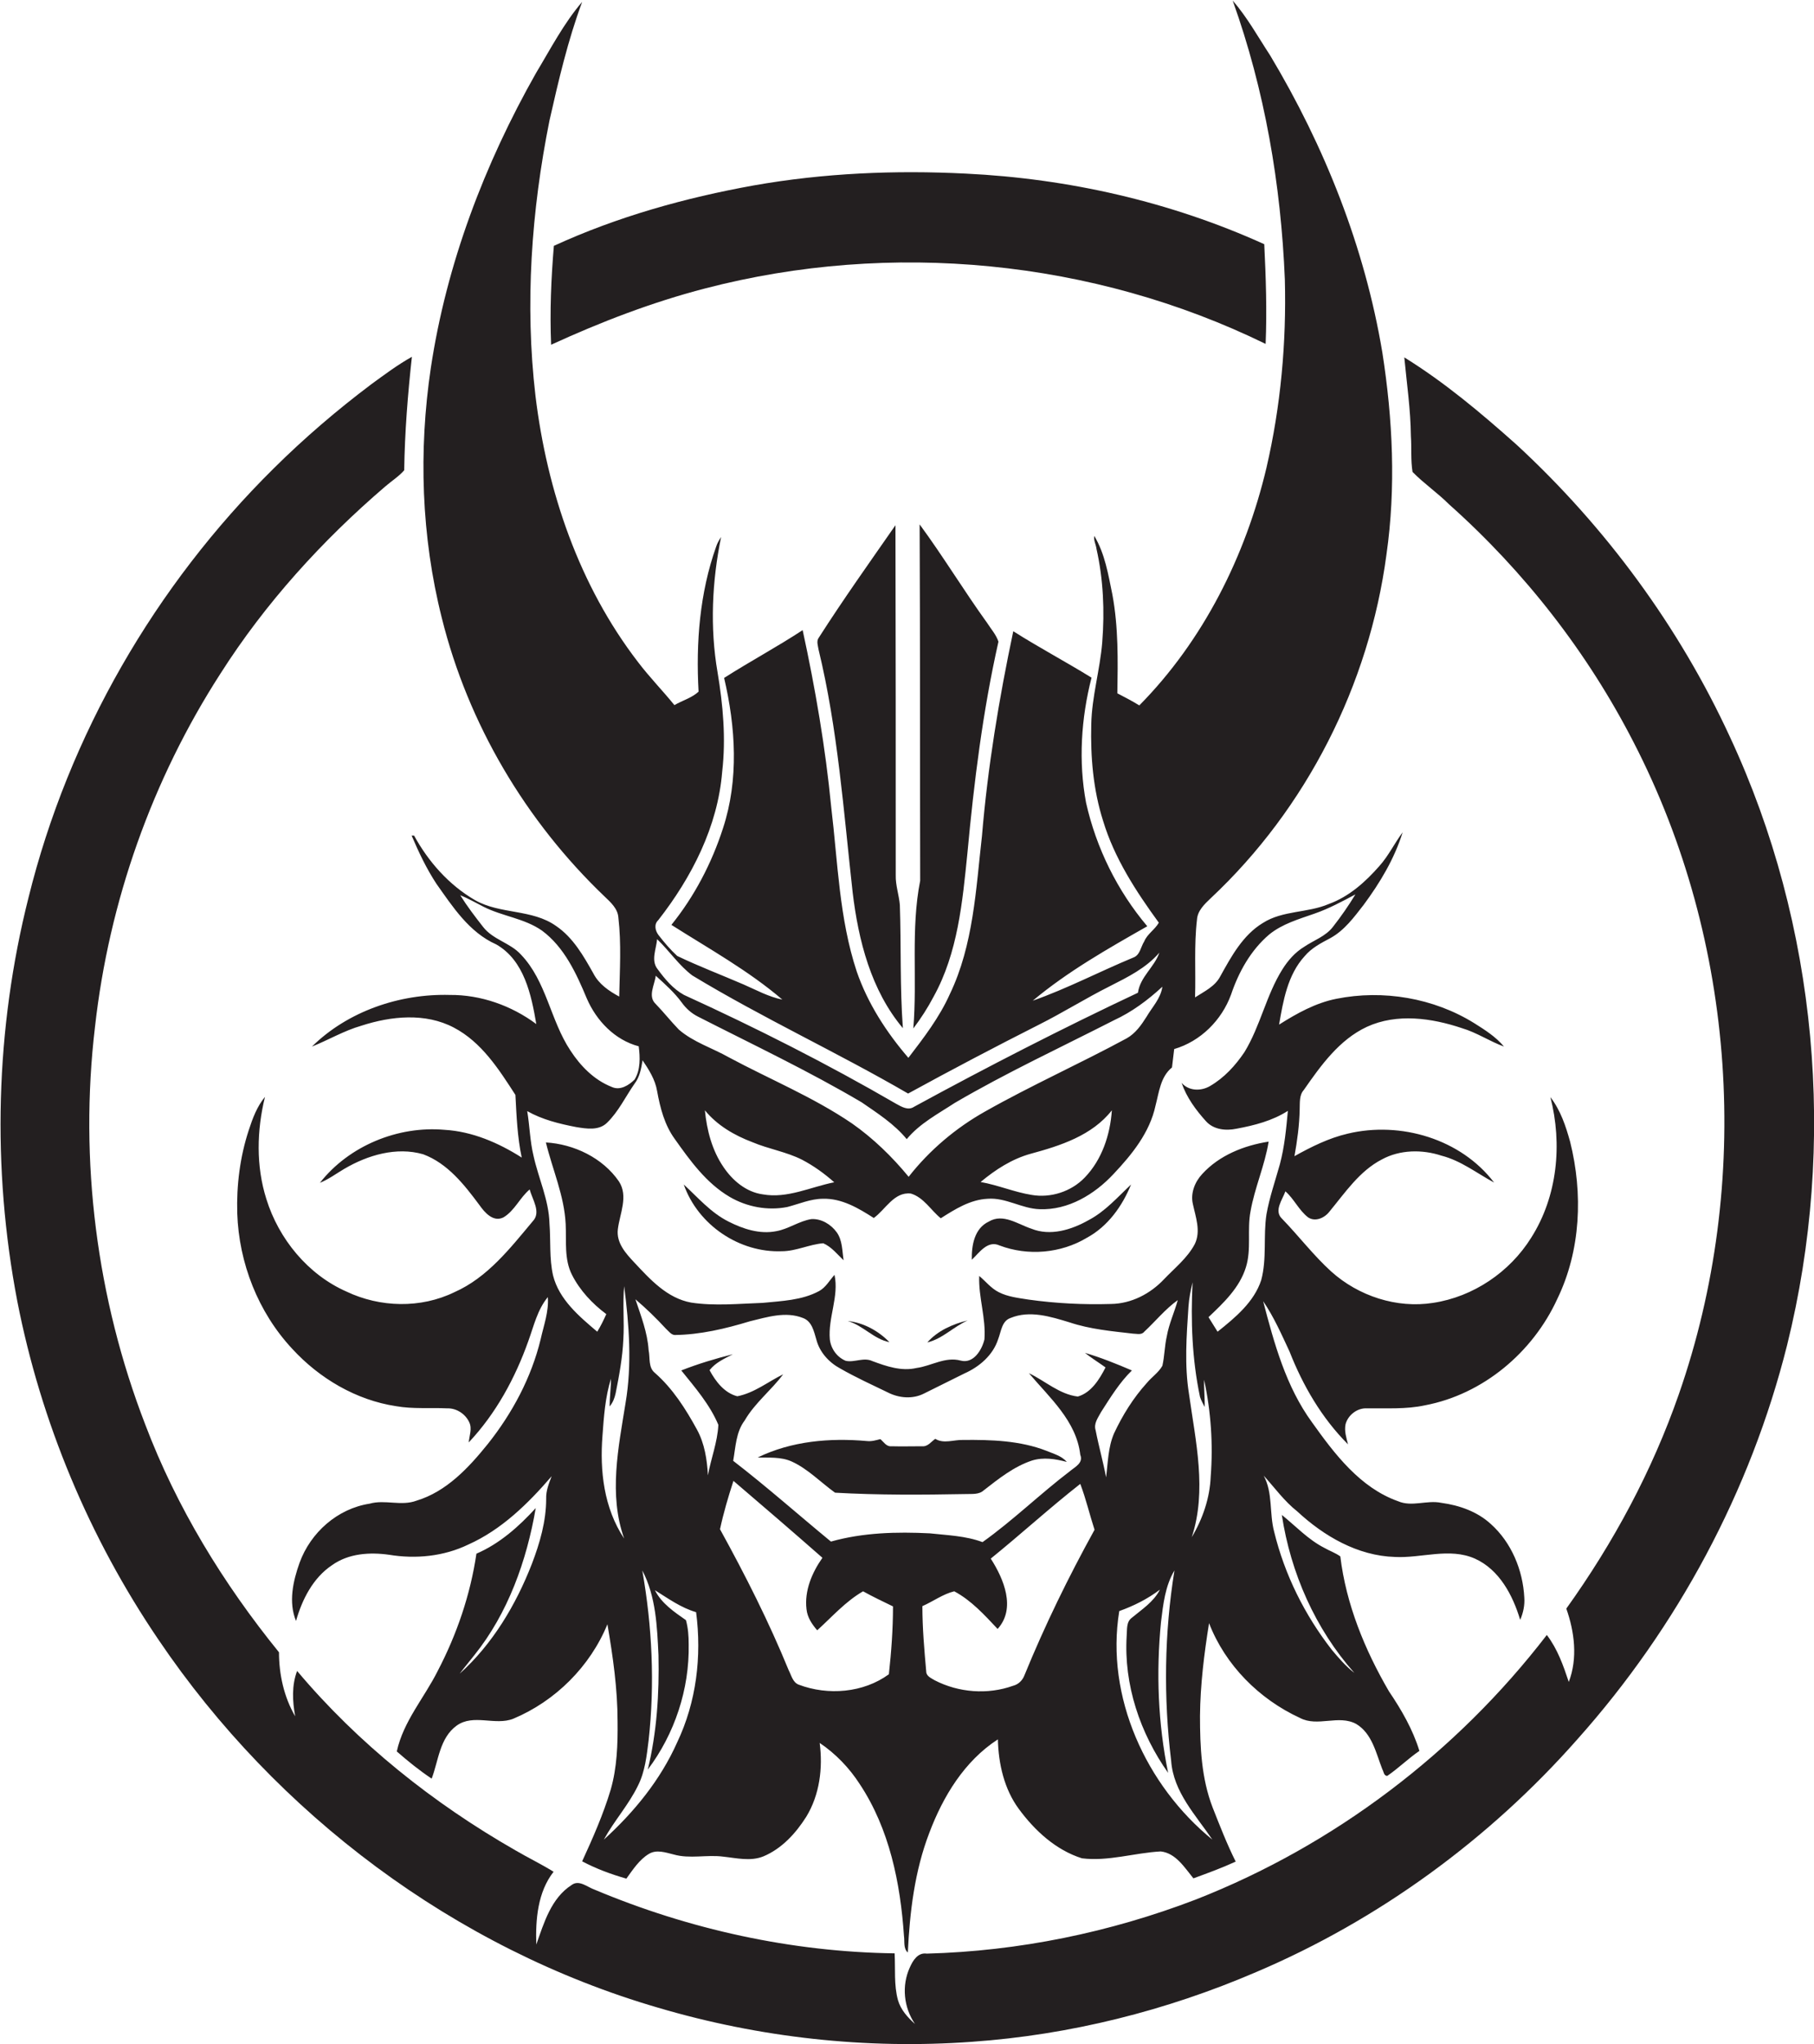
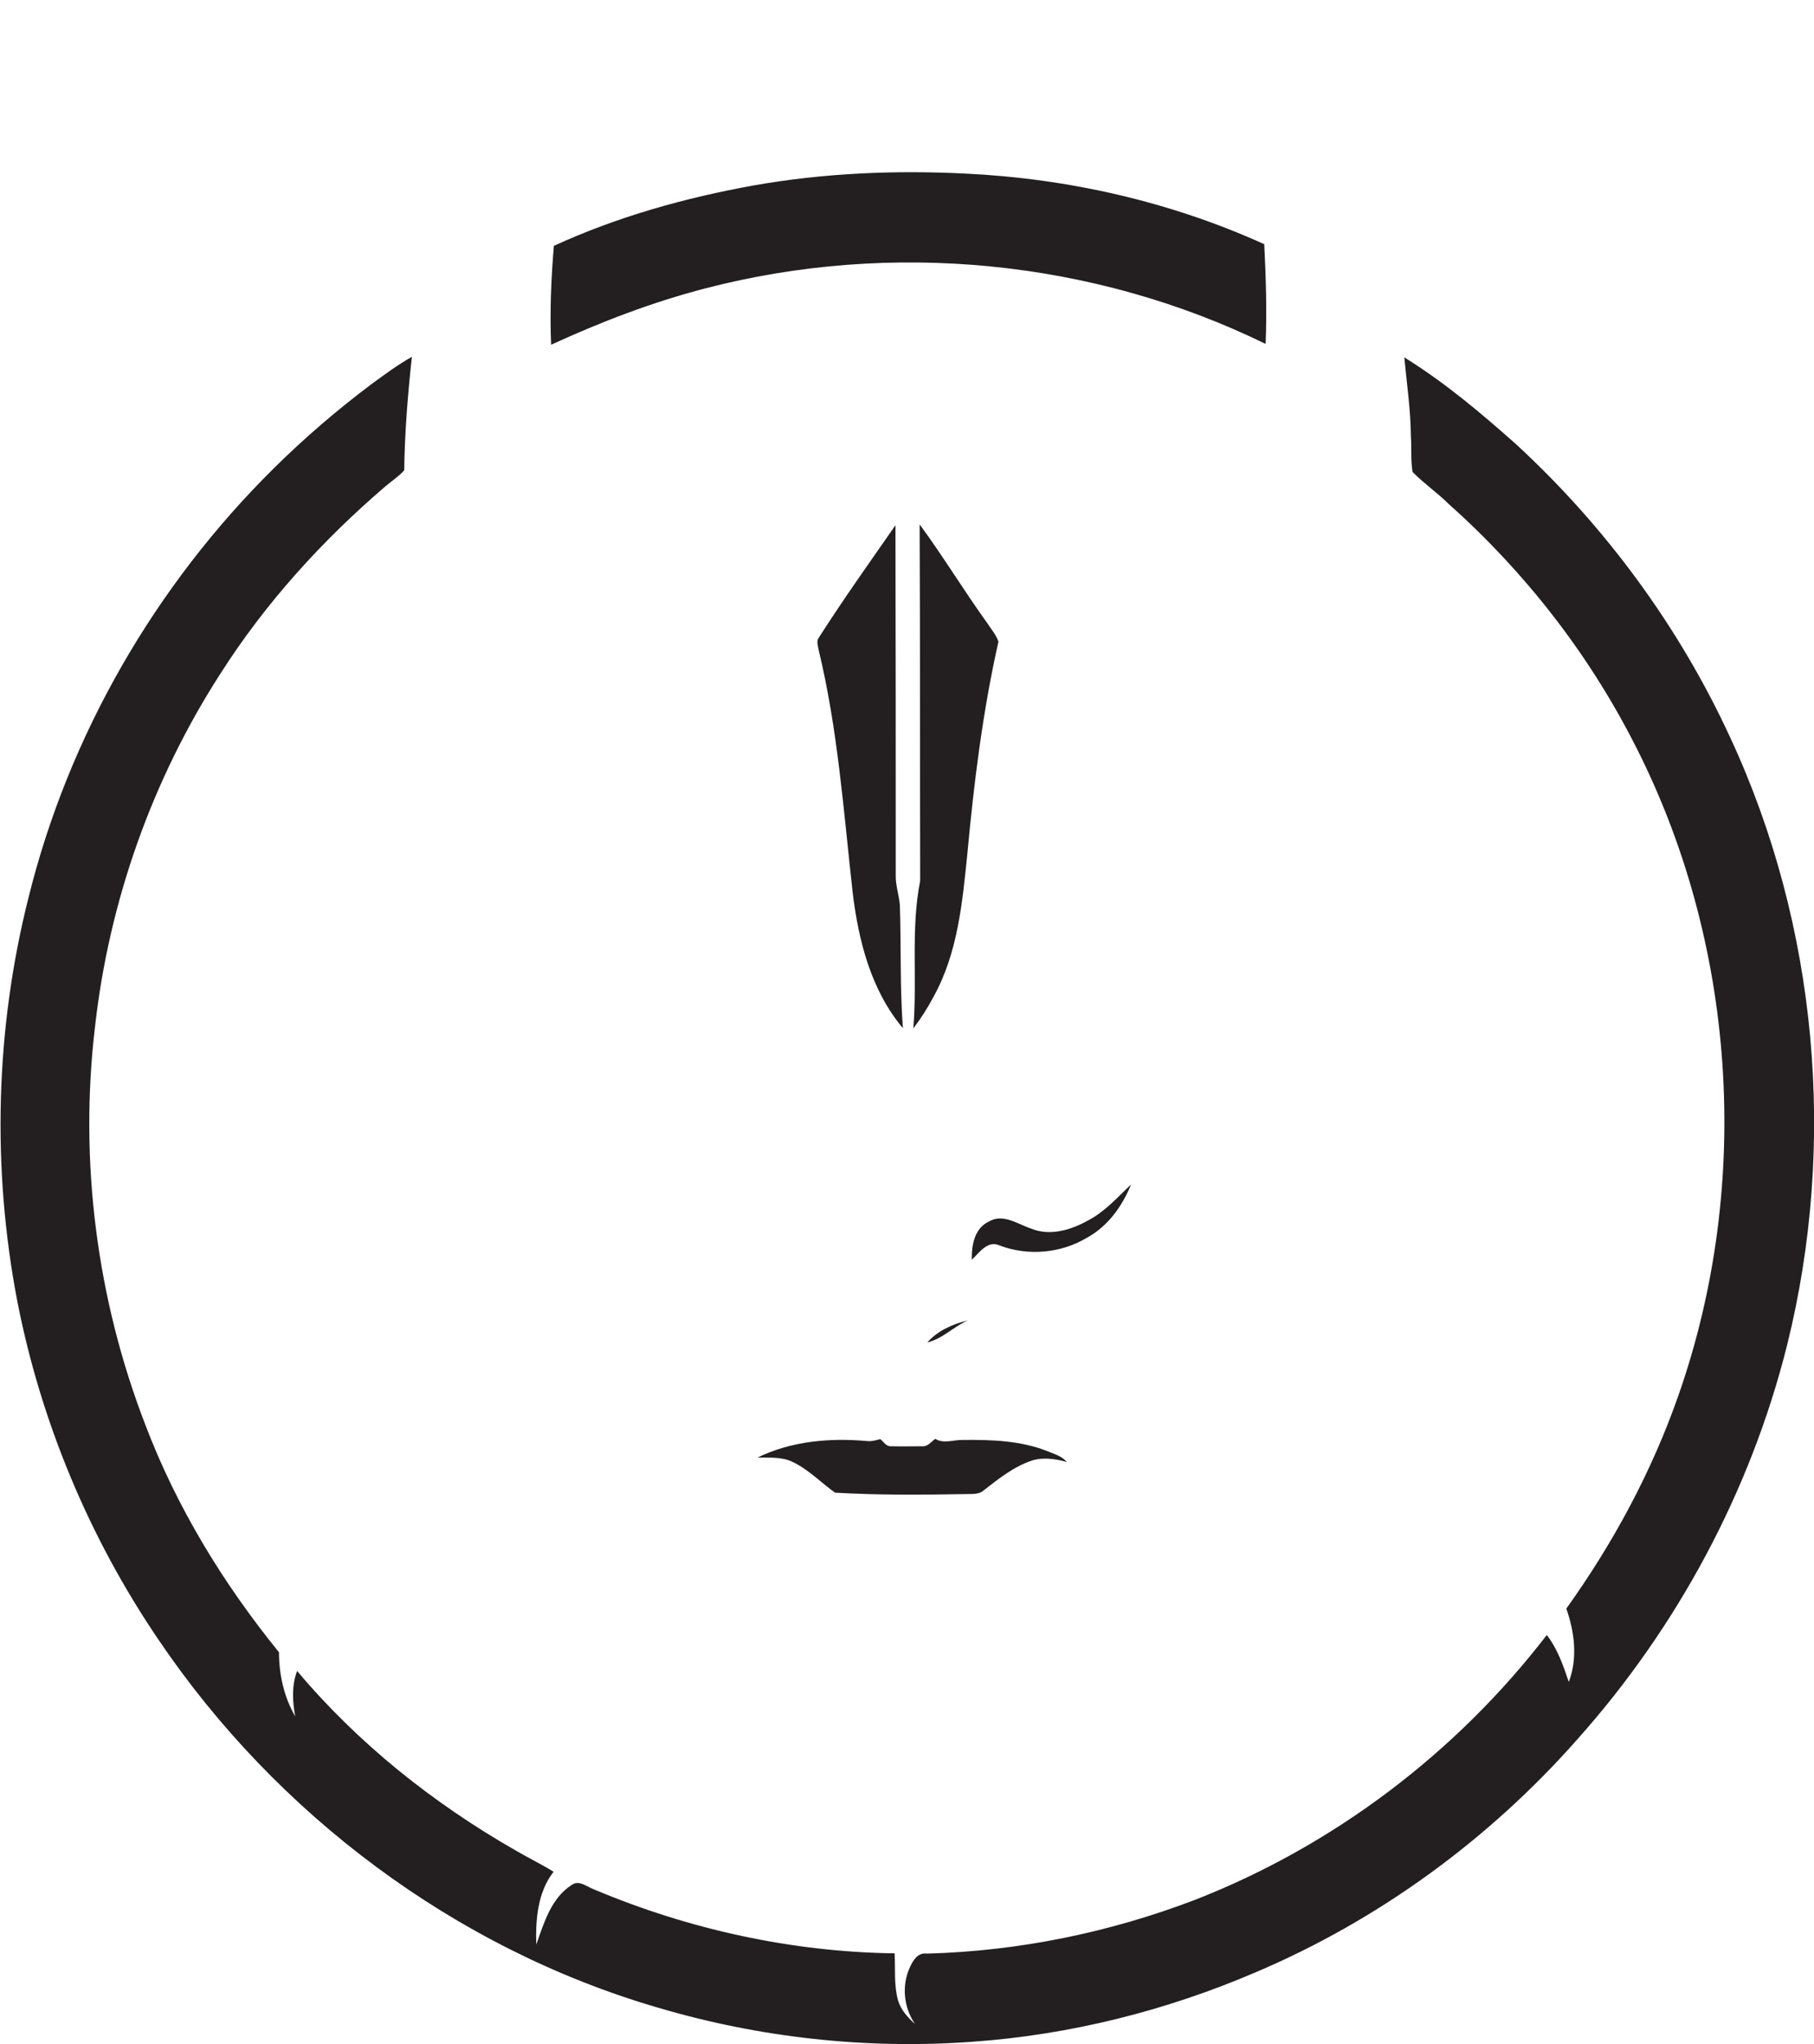
<svg xmlns="http://www.w3.org/2000/svg" version="1.1" id="Layer_1" x="0px" y="0px" viewBox="0 0 660.6 744.1" enable-background="new 0 0 660.6 744.1" xml:space="preserve">
  <g>
-     <path fill="#231F20" d="M180.7,343.8c10.2,5.8,12.8,18.4,14.6,29c-9-6.7-20.2-10.7-31.5-10.6c-18.2-0.5-37.1,5.9-50.2,18.8   c6-2.4,11.7-5.8,18-7.6c10.8-3.5,23.3-4.8,33.7,0.7c10.1,5.3,16.4,15.2,22.4,24.5c0.4,7.6,0.7,15.3,2.3,22.8   c-8.5-5.4-18-9.5-28.1-10.1c-17-1.5-34.8,5.8-45.4,19.3c3.2-1.3,6-3.4,8.9-5.1c8.5-5,19-8.1,28.7-5.3c8.9,3.3,15,11.1,20.5,18.5   c1.9,2.7,5,6.3,8.7,4.5c4.1-2.4,6-7.2,9.6-10.2c0.9,3.6,4.3,8.3,1.1,11.6c-8.2,9.8-16.5,20.5-28.5,25.8c-12.3,6-27.1,5.6-39.3-0.2   C112.1,464,101.5,451,97,436.5c-3.8-12-3.5-25-0.5-37.2c-2.9,3.5-4.5,7.8-5.9,12.1c-3.2,9.7-4.5,20.1-4.2,30.3   c0.6,18.1,7.6,36,20,49.3c9.9,10.8,23.3,18.7,37.8,20.9c6.2,1.1,12.4,0.5,18.7,0.8c3.3-0.1,6.6,2,8,5.1c1.1,2.3,0,4.9-0.2,7.3   c9.9-10.5,16.9-23.4,21.7-36.9c2-5.5,3.3-11.4,7.1-16c0.4,5.3-1.5,10.3-2.6,15.3c-3.4,14-10.3,26.9-19.2,38.1   c-7,8.7-15.1,17.4-26,20.7c-5.6,2.1-11.5-0.5-17.1,1.1c-11.7,1.8-21.5,10.5-25.5,21.5c-2.4,6.7-4.1,14.4-1.3,21.2   c2.2-7.8,6.2-15.7,13.1-20.3c6-4.3,13.7-4.8,20.8-3.8c9.7,1.6,19.9,0.6,28.8-3.7c12.1-5.4,21.8-14.9,30.4-24.9   c-1,2.6-2.1,5.3-2,8.2c0,8.2-2.3,16.1-5.2,23.7c-5.8,14.9-14.3,29.2-26.3,40c1.7-2.3,3.6-4.5,5.3-6.7   c12.3-15.3,19.1-34.4,22.4-53.6c-6.1,6.7-13.2,13-21.6,16.6c-2.2,14.9-7.1,29.3-14.1,42.7c-4.9,9.8-12.5,18.3-14.9,29.3   c4,3.5,8.2,6.9,12.7,9.9c2.5-6.6,2.9-14.8,9.1-19.3c6.1-4.4,14,0.1,20.6-2.5c15.3-6.4,28-19,34.3-34.4c2,11.7,3.7,23.5,3.7,35.4   c0.1,8.3-0.2,16.8-2.5,24.8c-2.7,9-6.5,17.6-10.4,26.1c5.1,2.7,10.5,4.7,16.1,6.3c2.4-3.3,4.7-6.9,8.2-9c2.8-1.7,6.1-0.5,9,0.2   c5.9,1.7,12.1,0,18.1,0.8c4.8,0.5,9.9,1.8,14.6-0.1c6.7-2.8,11.8-8.4,15.6-14.4c4.9-8,6.1-17.8,4.9-26.9c5.8,3.9,10.8,9.1,14.6,15   c10.8,16.3,14.8,36,16.1,55.3c0.3,2-0.3,4.5,1.4,6c0.7-14.8,2.5-29.7,7.8-43.5c5-13.3,12.8-26.2,25-34.1c0.2,8.9,2.3,18.1,7.6,25.3   c5.8,7.9,13.5,15,23,18c9.6,1.2,19.2-2,28.7-2.5c5.5,0.6,8.7,5.9,11.9,9.8c5.2-1.9,10.4-3.8,15.4-6.1c-3.2-6.4-5.8-13.1-8.4-19.7   c-4.1-10.6-4.6-22.1-4.6-33.3c0.1-11.3,1.5-22.6,3.3-33.8c5.9,15.3,18.3,27.7,33.1,34.5c6.4,3.4,14.1-1.3,20.5,2.2   c5.8,3.5,7.2,10.6,9.5,16.5c0.5,0.8,0.5,2.4,1.8,2.4c4.1-2.8,7.6-6.3,11.7-9.1c-2.4-7.8-6.5-14.9-11.1-21.7   c-8.8-15.1-15.6-31.7-17.7-49.1c-1.8-1.3-3.9-2-5.8-3.1c-5.9-3-10.4-7.9-15.5-12c3.2,21.1,12.2,41.5,26.4,57.5   c-3.1-2.4-5.7-5.4-8.2-8.4c-9.9-12.7-17.2-27.4-21-43c-1.8-6.7-0.4-14.1-3.8-20.4c4,4.4,7.5,9.3,12.2,13c9.7,9,22,16.2,35.6,16.6   c9.7,0.5,19.8-3.5,29.1,0.6c8.9,4,13.8,13.3,16.5,22.3c1.1-2.5,1.7-5.3,1.5-8.1c-0.5-10-4.7-20.1-12.2-26.8   c-4.9-4.5-11.4-6.8-18-7.7c-5.3-1.1-10.7,1.6-15.8-0.6c-13.8-4.9-23.1-17.2-31.3-28.7c-9.5-13-13.8-28.8-17.8-44.1   c3.9,5.7,6.7,12.1,9.6,18.3c4.9,12.5,11.8,24.3,21.3,33.8c-0.6-2.4-1.4-4.8-0.9-7.3c0.9-3.4,4.3-6,7.8-5.8c7-0.1,14.2,0.4,21.1-1.1   c21.2-4,39.3-19.3,48.2-38.7c8.6-17.7,9.4-38.4,4.7-57.2c-1.6-5.8-3.5-11.5-7.2-16.3c4.4,17.1,2.6,36.1-7,51.2   c-7.8,12.5-21.1,21.5-35.7,23.7c-13.3,2.1-27.2-2.5-37.1-11.4c-6.5-5.9-11.8-12.9-17.9-19.2c-3.1-2.9,0.1-6.9,1.2-10   c3.2,2.8,4.9,6.9,8.3,9.5c2.6,1.7,6,0.2,7.8-2.2c5.7-6.9,10.9-14.7,19-18.9c6.6-3.6,14.7-3.7,21.7-1.4c7.1,1.8,12.9,6.4,19.2,9.8   c-12.1-15.9-34.1-22.4-53.3-17.8c-6.9,1.6-13.3,4.8-19.4,8.2c1-5.6,1.8-11.3,1.9-17.1c0.1-2.4-0.2-5.1,1.5-7   c6.2-8.9,12.9-18.3,23-23c10.9-5,23.6-3.2,34.6,0.5c5.4,1.6,10.1,4.8,15.3,6.7c-3-3.6-7-6.1-10.8-8.5c-14.8-9.2-33.2-12.3-50.2-8.9   c-7.6,1.5-14.4,5.3-20.9,9.4c1.5-8.7,3.1-18.1,9.3-24.9c2.5-3,6-4.8,9.4-6.6c5.1-2.8,8.6-7.6,12.1-12.1c6-8.1,11.2-16.8,14.2-26.4   c-3,4-5.1,8.5-8.5,12.3c-5.1,5.8-11,11.1-18.4,13.8c-7.7,3.3-16.8,2.3-24,6.9c-7.3,4.4-11.5,12.2-15.5,19.4   c-1.9,3.7-5.8,5.5-9.2,7.7c0.3-9.4-0.4-18.9,0.7-28.3c0.2-3.3,2.8-5.7,5-7.8c34.9-32.7,57.7-77.7,64-125.1   c3.5-24.4,2.3-49.3-1.5-73.6c-6.4-38.3-21-75-40.9-108.2c-4.4-6.7-8.3-13.8-13.6-19.9c11.7,32.6,17.6,67.1,19,101.6   c0.6,23-1.5,46.1-6.7,68.5c-7.6,32.1-23,62.9-46.3,86.5c-2.6-1.6-5.3-3-8-4.4c0.2-12,0.4-24-1.8-35.9c-1.5-7.3-2.7-14.9-6.6-21.4   c-0.3,1.6,0.6,3.1,0.8,4.7c2.5,11.1,3,22.6,2.1,34c-0.8,10-3.8,19.8-4,29.9c-0.3,11.8,0.7,23.8,4.3,35.1   c4.1,13.6,12,25.7,20.3,37.1c-1.4,2.5-4.2,4.1-5.3,6.8c-1.3,2-1.5,5-4,5.9c-12.3,5.1-24.1,11.3-36.6,15.7   c12.8-10.7,27.3-18.9,41.7-27.1c-10.9-12.9-18.6-28.5-22.3-45c-2.8-15-1.8-30.7,2-45.5c-9.4-5.8-19.2-11-28.5-16.9   c-5.2,24.6-9.3,49.4-11.4,74.5c-2.2,19.4-3.1,39.7-11.7,57.6c-3.8,8.5-9.5,15.9-15.1,23.2c-8-9.3-14.8-19.8-18.8-31.4   c-6.4-19.3-6.9-39.9-9.3-59.9c-2.1-21.7-5.8-43.2-10.4-64.4c-9.3,6.1-19.2,11.4-28.6,17.4c4.2,17.9,5.4,37-0.4,54.7   c-4.1,12.7-10.4,24.8-18.8,35.2c13.7,8.7,28,16.6,40.4,27.2c-5-1-9.5-3.5-14.1-5.5c-8.1-3.5-16.3-6.6-24.2-10.4   c-2.5-2.3-4.7-4.9-6.8-7.6c-1.2-1.6-1.7-3.9-0.1-5.4c12.2-15.6,21.7-34.1,23.3-54.1c1.4-12.1,0.3-24.3-1.7-36.2   c-2.8-16.3-2-33.1,1.3-49.2c-0.7,1.1-1.4,2.2-1.8,3.5c-6,16.9-7.4,35-6.4,52.8c-2.5,2.3-5.9,3.2-8.8,4.9   c-4.3-5.3-9.1-10.2-13.2-15.6c-21.5-27.9-33.2-62.3-37.4-97c-3.9-33.4-1.5-67.3,5.1-100.2c3.3-14.6,6.7-29.2,11.9-43.2   c-6.7,7.8-11.5,17.1-16.8,25.9c-18.8,33.2-32.6,69.5-38.3,107.3c-4.5,30.2-3.5,61.4,4,91.1c9.6,38.6,30.6,74,59.3,101.4   c2.2,2.1,4.8,4.4,5,7.7c1.1,9.5,0.5,19.1,0.3,28.7c-3.7-2-7.4-4.5-9.4-8.4c-3.6-6.4-7.4-13.1-13.6-17.3c-8.7-6.2-20.4-4.2-29.5-9.4   c-9.5-5.5-17-14-22.2-23.5c-0.2,0-0.7,0-0.9,0c2.6,6.1,5.4,12,9,17.5C164.8,330,170.8,339.4,180.7,343.8z M219.4,522.7   c0.5-7,1-14.1,3.1-20.8c0,3.4-0.5,6.7-0.5,10.1c1.2-1.4,1.8-3,2.2-4.8c1.3-6.5,2.5-13,2.8-19.6c0.4-6.5-0.3-12.9,0.3-19.4   c1.8,14.1,2.9,28.5,0.5,42.6c-2.6,16.2-6.2,33.3-0.5,49.3C219.9,549,218.4,535.4,219.4,522.7z M246.6,634.3   c-6.1,13.7-15.7,25.4-26.7,35.4c3.7-6.8,9-12.6,12.4-19.6c2.6-5.1,3.2-10.9,3.9-16.5c2.3-20.6,1.3-41.5-2.3-61.9   c5,9.5,5.4,20.5,5.9,30.9c0.3,14-0.6,28-3.9,41.6c9.8-13,15.2-29.3,14.9-45.6c0-3-0.2-5.9-1-8.8c-4.3-3-8.9-6.1-11.3-10.9   c4.8,3,9.5,6.4,15,8C255.6,603,253.6,619.6,246.6,634.3z M323.7,609.5c-9.3,6.8-22.2,7.8-32.8,3.8c-2.2-0.8-2.7-3.4-3.7-5.3   c-7.2-17.6-15.8-34.6-25-51.3c1.3-6,3-11.8,4.9-17.6c10.9,9.3,21.7,18.6,32.4,28c-3.8,5.4-6.6,12-5.8,18.7c0.3,3,2,5.5,3.9,7.7   c5.4-4.9,10.3-10.5,16.7-14.2c3.6,2,7.2,3.7,10.9,5.5C325.2,593,324.6,601.3,323.7,609.5z M373.1,609.8c-0.7,1.9-2.2,3.4-4.2,3.9   c-9.2,3.3-19.8,2.5-28.5-2c-1.3-0.8-3.1-1.5-3.1-3.2c-0.7-7.9-1.4-15.8-1.4-23.8c3.9-1.7,7.5-4.4,11.6-5.4   c6.2,3.3,11,8.6,15.8,13.7c6.8-7.5,2.2-18.3-2.5-25.6c11-8.9,21.5-18.5,32.6-27.2c2.1,5.5,3.4,11.2,5.2,16.7   C389.1,574.1,380.5,591.7,373.1,609.8z M402.8,537.8c-1.1-5.8-2.7-11.4-3.8-17.1c-0.8-2.5,0.9-4.6,2-6.7   c3.4-5.3,6.7-10.7,11.2-15.1c-5.6-2.4-11.3-4.7-17.1-6.4c2.4,1.9,5,3.5,7.5,5.3c-2.2,4.3-5.2,9.2-10.1,10.6   c-6.7-0.8-11.9-5.7-17.8-8.5c7.5,8.9,17.3,17.4,18.7,29.7c1.2,3-1.9,4.4-3.8,6c-10.9,8.3-20.7,17.9-31.8,25.8   c-6.1-2.3-12.8-2.5-19.2-3.2c-12-0.6-24.3-0.3-36,3c-11.9-9.8-23.4-20-35.6-29.4c0.9-5,1-10.5,4.2-14.7c3.7-6.4,9.7-11,14-16.8   c-5.5,2.7-10.5,6.8-16.7,8c-4.7-1.2-7.9-5.4-10.1-9.5c2.2-2.8,5.4-4.2,8.5-5.8c-6.4,1.6-12.7,3.5-18.8,5.9   c5,6.2,10.4,12.4,13.5,19.8c-0.3,6.3-2.7,12.3-3.8,18.4c-0.3-5.7-1.2-11.6-4-16.7c-4.1-7.5-8.8-14.9-15.3-20.6   c-2.5-2-1.7-5.5-2.3-8.3c-0.4-6.4-2.8-12.5-4.8-18.5c3.9,3.3,7.6,6.9,11.1,10.7c1,0.9,1.8,2.1,3.1,2.3c9.4-0.1,18.6-2.3,27.5-5   c6.2-1.5,13-3.7,19.3-1.2c3.3,1.2,4,4.9,4.9,7.9c1.2,4.6,4.6,8.3,8.7,10.5c5.6,3.2,11.5,5.9,17.3,8.7c4.1,2.1,9.1,2.5,13.2,0.4   c4.9-2.4,9.8-4.9,14.7-7.3c5.4-2.4,10.4-6.6,12.3-12.5c1.1-2.8,1.3-6.6,4.5-7.7c7-2.9,14.6-0.5,21.5,1.6c7.5,2.5,15.3,3.2,23.1,4.1   c1.3,0,3.1,0.6,4.1-0.7c4.1-3.8,7.6-8.2,12.2-11.5c-1.2,4.4-3.2,8.6-4,13.2c-0.8,3.5-0.8,7.2-1.6,10.7c-1.4,2.5-3.9,4.1-5.7,6.3   c-4.9,5.4-8.8,11.7-11.9,18.3C403.5,526.9,403.5,532.4,402.8,537.8z M441.5,669.7c-24.1-19.6-39-52-33.9-83.2   c5.3-1.9,10.3-4.4,14.8-7.8c-2.3,4.5-6.6,7.2-10.3,10.3c-2,1.5-1.6,4.3-1.8,6.5c-1.1,17.8,4.9,35.5,15.1,49.9   c-3.7-18-4.4-36.6-2.6-54.9c0.8-6.5,1.5-13.1,4.9-18.8c-3.7,22.9-4,46.3-1.2,69.3C427.3,652.4,435.5,660.8,441.5,669.7z    M440.9,537.5c-0.3,7.8-2.9,15.4-6.9,22.1c5.6-17,1.4-34.9-1-52.1c-1.7-10.5-0.9-21.2-0.2-31.8c0.2-3,0.8-6,1.5-8.9   c-0.7,14-0.2,28,2.7,41.7c0.4,1.3,1.1,2.5,1.7,3.7c0.1-3.3-0.3-6.6-0.2-9.9C441,513.9,441.8,525.8,440.9,537.5z M239.3,341.9   c4.4,4.2,7.9,9.5,12.8,13.2c25.6,15.5,52.8,28,78.6,43c15.7-8.6,31.5-16.9,47.5-25c8.8-4.4,17.2-9.7,26-14.1   c6.5-3.3,13.2-6.6,18-12.2c-1.8,5.3-7,8.8-7.8,14.6c-27.6,13-54.7,26.9-81.5,41.5c-2.2,1.5-4.6,0-6.6-1.1   c-25-14.5-50.9-27.6-77.2-39.6c-4-2.2-7-5.8-9.7-9.5C237,349.6,239,345.4,239.3,341.9z M238.8,355.2c3.4,3.1,6.8,6.1,9.5,9.8   c1.5,2.1,3.5,3.9,5.9,5.1c20,10.2,40.3,19.8,59.6,31.2c5.8,4,11.9,7.9,16.4,13.4c4.7-5.7,11.4-9.2,17.5-13.2   c18.8-11,38.6-20.2,58-30.1c6.5-3,12.3-7.3,17.6-12.2c-0.6,4.3-3.7,7.4-5.8,11c-1.9,3-4,6-7.2,7.8c-17,9.2-34.7,17.1-51.5,26.6   c-10.7,6-20.3,14.1-27.9,23.8c-6-7.3-12.9-14-20.6-19.4c-14.1-9.6-30-16.1-44.9-24.1c-6-3.4-12.9-5.5-18.2-10.1   c-2.9-3-5.5-6.3-8.4-9.3C235.8,362.7,238.4,358.6,238.8,355.2z M404.9,404.2c-0.6,8.9-3.6,18-9.9,24.5c-4.9,5.1-12.4,7.5-19.3,6.3   c-6.3-1-12.3-3.6-18.6-4.7c5.4-4.5,11.4-8.4,18.3-10.3C386.1,417.1,397.7,413.4,404.9,404.2z M303.8,430.4c-8.6,1.7-17.1,6-26,4.4   c-6-0.8-11-5-14.3-9.9c-4.2-6.1-6.1-13.5-6.8-20.7c4.5,5.5,10.7,9.1,17.3,11.6c5.9,2.5,12.4,3.5,18.1,6.4   C296.3,424.4,300.2,427.2,303.8,430.4z M239.3,397.2c1.1,6.1,2.7,12.3,6.4,17.4c5.6,7.9,11.5,16.1,20,21.1c6.3,3.7,13.9,5.1,21,3.7   c4.3-1.1,8.5-3,13-3c6.8-0.2,12.9,3.4,18.5,7c4.3-3.1,7.4-9.6,13.5-8.9c4.7,1.4,7.3,6.1,10.9,9c5.2-3.3,10.7-6.8,17.1-7.1   c6.6-0.5,12.4,3.6,18.9,3.8c10.4,0.4,20-5.4,26.9-12.8c6.7-7.1,13.2-15.1,15.3-24.9c1.3-4.9,1.8-10.5,6-13.9   c0.3-2.2,0.5-4.5,0.8-6.7c9.6-2.8,17.3-10.5,20.7-19.8c2.8-8.3,7.2-16.2,13.9-21.9c4.8-3.9,10.8-5.6,16.5-7.6   c5.2-1.8,10-4.4,14.9-7c-2.5,4.1-5.2,8-8.1,11.7c-2.7,3.6-7.1,5-10.6,7.4c-3.3,2-5.9,5-7.9,8.2c-5.9,9.4-8,20.6-13.8,30.1   c-3.3,4.9-7.4,9.4-12.6,12.4c-3.3,1.9-7.7,1.8-10.3-1.2c1.8,5.3,5.2,9.9,8.9,14c2.8,3.1,7.3,3.5,11.1,2.7   c6.5-1.2,13.1-2.9,18.7-6.5c-0.6,6.5-1.2,13-2.9,19.4c-1.7,6.1-3.8,12.1-4.9,18.3c-1.2,7.9,0.2,16.1-1.9,23.9   c-2.6,8-9.5,13.7-15.9,18.8c-1.1-1.8-2.2-3.5-3.3-5.3c5.5-5.2,11.3-10.7,13.6-18.1c2.1-6.6,0.4-13.7,1.7-20.4   c1.5-8.6,5.2-16.7,6.6-25.4c-9,1.4-18,5-24.2,11.8c-2.7,2.9-4.3,7-3.4,10.9c1,4.7,3,9.9,0.7,14.6c-2.7,5.1-7.3,8.7-11.2,12.8   c-5,5.3-11.9,8.9-19.3,9c-10.1,0.3-20.1-0.2-30.1-1.6c-3.7-0.6-7.5-1-10.8-2.7c-2.8-1.4-4.7-3.9-7.1-5.9   c-0.3,7.8,2.5,15.3,1.9,23.1c-0.9,3.8-4,9-8.7,7.7c-5.6-1.5-10.7,2-16,2.7c-5.5,1.3-11-0.6-16.1-2.5c-3.2-1.5-6.5,0.6-9.7-0.1   c-3.2-1.3-5.4-4.4-5.8-7.8c-0.7-7.9,3.4-15.7,1.7-23.5c-1.8,2-3.2,4.6-5.6,5.9c-6.3,3.4-13.6,3.6-20.5,4.3   c-8.7,0.3-17.5,1.2-26.1-0.1c-8.8-1.6-15-8.5-20.8-14.7c-3.1-3.3-6.5-7.1-5.9-12c0.7-5.7,3.9-12,0.4-17.4   c-5.9-8.6-16.4-13.6-26.6-14.2c2.4,9.9,6.7,19.4,7.2,29.7c0.3,6.2-0.6,12.8,2.3,18.5c2.9,5.7,7.4,10.5,12.5,14.3   c-1,2.2-2,4.3-3.3,6.4c-6.6-5.6-13.9-11.7-16.1-20.5c-1.4-6.2-0.8-12.6-1.3-18.9c-0.2-8.5-4-16.4-5.8-24.6   c-1.3-5.3-1.4-10.9-2.3-16.3c5.5,3.1,11.6,4.6,17.8,5.8c3.7,0.6,8.3,1.4,11.3-1.6c4.2-4.1,6.7-9.5,10-14.2c1.9-2.5,2.4-5.5,2.9-8.5   C236.3,389.4,238.6,393,239.3,397.2z M176.1,330.1c6.9,3.5,14.9,4.2,21.3,8.7c8.1,6,12.5,15.6,16.3,24.7   c3.5,8.1,10.2,15.1,18.9,17.4c0.5,4,0.7,8.5-1.5,12.1c-2.1,2.1-5.3,4.1-8.3,2.7c-6.4-2.5-11.4-7.6-15.1-13.3   c-7.3-11-8.7-25.2-18-34.9c-3.9-4.3-10.2-5.4-13.8-10.1c-2.9-3.7-5.8-7.5-8.3-11.5C170.6,327.1,173.3,328.7,176.1,330.1z" />
    <path fill="#231F20" d="M200.7,125.5c18.1-8.3,36.8-15.5,56.1-20.5c67.6-17.6,141.3-10.5,204.1,20.2c0.5-12.1,0.1-24.2-0.5-36.3   C426.2,73.4,389,65,351.7,63.2c-25.8-1.3-51.7-0.2-77.2,4.3c-25,4.5-49.7,11.4-72.8,22C200.7,101.4,200.2,113.5,200.7,125.5z" />
    <path fill="#231F20" d="M630,268.3c-18.5-40.1-45.2-76.4-77.7-106.4c-12.9-11.5-26.2-22.7-40.9-31.8c0.9,9.5,2.3,19,2.4,28.6   c0.3,4.4-0.1,8.8,0.6,13.1c4.1,4.2,9.1,7.6,13.3,11.8c27.5,24.5,50.5,54,67.3,86.8c37.3,72.4,43.2,160.2,16.4,237.1   c-9.7,27.9-23.8,54.1-41,78.1c3,8.5,4.2,18.1,0.9,26.7c-2-6-4.1-12-8-17.1c-32.9,42.8-77.5,76.6-127.8,96.3   c-31.3,12-64.5,18.8-98,19.7c-3.3-0.5-5.1,2.6-6.2,5.1c-3,6.6-2.2,14.5,1.9,20.5c-2.7-2.4-5.2-5.2-6.2-8.7   c-1.5-5.5-0.9-11.3-1.2-17c-37.5-0.5-74.8-8.7-109.3-23.2c-2.6-0.9-5.6-3.7-8.3-1.7c-7.5,4.8-10.1,13.8-12.9,21.7   c-0.3-9.1,0.5-19.1,6.3-26.5c-4.5-2.8-9.3-5.1-13.9-7.8c-29.9-17.1-57.3-38.9-79.5-65.3c-2,5.3-1.7,11-0.7,16.5   c-4.1-7-5.9-15.3-5.9-23.3c-20.3-25-37.3-52.8-48.7-82.9c-17.7-45.8-24.1-96-18.3-144.8c5.1-45.6,20.8-90,45.7-128.6   c16.3-25.6,37-48.4,60-68.1c2.3-2,4.9-3.6,6.9-5.9c0.2-13.8,1.3-27.6,2.8-41.3c-5.2,2.9-10,6.5-14.8,10   c-12.5,9.4-24.4,19.6-35.5,30.6c-43.2,42.7-74.7,97.2-89.3,156.2c-12.1,47.9-13.4,98.5-4.1,147c8.6,44,26.2,86.1,51.4,123.2   c43,63.6,108.1,112.5,182,134c36.9,10.9,75.8,15.2,114.3,12.4c35.6-2.5,70.7-11.3,103.5-25.4c44.7-19,84.9-48.4,117-84.8   c36.4-40.8,63-90.3,76.3-143.4C669,416.4,661.9,336.8,630,268.3z" />
    <path fill="#231F20" d="M340,362.8c8.8-15.9,10.5-34.4,12.3-52.2c2.4-25.9,5.6-51.7,11.3-77c-0.8-2.5-2.7-4.6-4.1-6.8   c-8.5-11.8-16-24.2-24.6-35.9c0.2,43.2,0.1,86.4,0.2,129.7c-3.5,17.7-1,35.9-2.5,53.8C335.4,370.7,337.9,366.8,340,362.8z" />
    <path fill="#231F20" d="M326.1,191.2c-9.4,13.5-19,27-27.9,40.9c-1,1.3-0.3,3-0.1,4.4c7,28.9,9.1,58.7,12.4,88.3   c2.1,17.6,6.7,35.7,18.3,49.5c-1.1-14.9-0.6-29.8-1.1-44.8c-0.3-3.7-1.6-7.2-1.5-10.9C326.2,276.1,326.2,233.6,326.1,191.2z" />
-     <path fill="#231F20" d="M284.7,455.5c5.2,0,10-2.5,15.1-2.9c3,1.3,5.1,4,7.4,6.2c-0.5-3.4-0.4-7.3-2.5-10.2c-2.1-2.9-5.6-5-9.2-4.8   c-4.5,0.7-8.3,3.6-12.8,4.4c-6,1.2-12.1-0.8-17.4-3.5c-6.4-3.2-11.1-8.7-16.3-13.5C254.2,446,269.3,456.1,284.7,455.5z" />
    <path fill="#231F20" d="M364,453.4c10.3,3.9,22.3,2.9,31.8-2.8c7.6-4.1,12.9-11.5,16.1-19.4c-4.9,4.6-9.4,9.8-15.5,13   c-6.2,3.5-13.9,5.9-20.8,3.1c-4.9-1.6-10.3-5.7-15.5-2.6c-5.3,2.5-6.3,8.7-6.2,13.9C356.6,456.1,359.6,451.4,364,453.4z" />
-     <path fill="#231F20" d="M308.7,480.9c5.6,1.6,9.5,6.6,15.2,7.7C319.9,484.5,314.5,481.5,308.7,480.9z" />
    <path fill="#231F20" d="M337.7,488.7c5.5-1.3,9.5-5.7,14.7-8C346.9,482,341.4,484.5,337.7,488.7z" />
    <path fill="#231F20" d="M350.7,524.2c-3.4-0.1-7,1.5-10.1-0.4c-1.5,1-2.7,2.9-4.8,2.7c-3.7,0-7.5,0.1-11.2,0   c-1.8,0.2-2.8-1.6-4-2.6c-1.6,0.4-3.2,0.9-4.9,0.7c-13.5-1.2-27.5,0-39.8,6c4.1,0.1,8.4-0.3,12.3,1.4c6,2.7,10.6,7.6,15.9,11.4   c15.8,0.9,31.7,0.8,47.6,0.5c2.2-0.1,4.8,0.3,6.6-1.4c5.4-4.2,10.9-8.6,17.5-10.8c4.2-1.3,8.5-0.6,12.7,0.5c-1.9-2.2-4.7-2.9-7.3-4   C371.5,524.4,360.9,524.1,350.7,524.2z" />
  </g>
</svg>